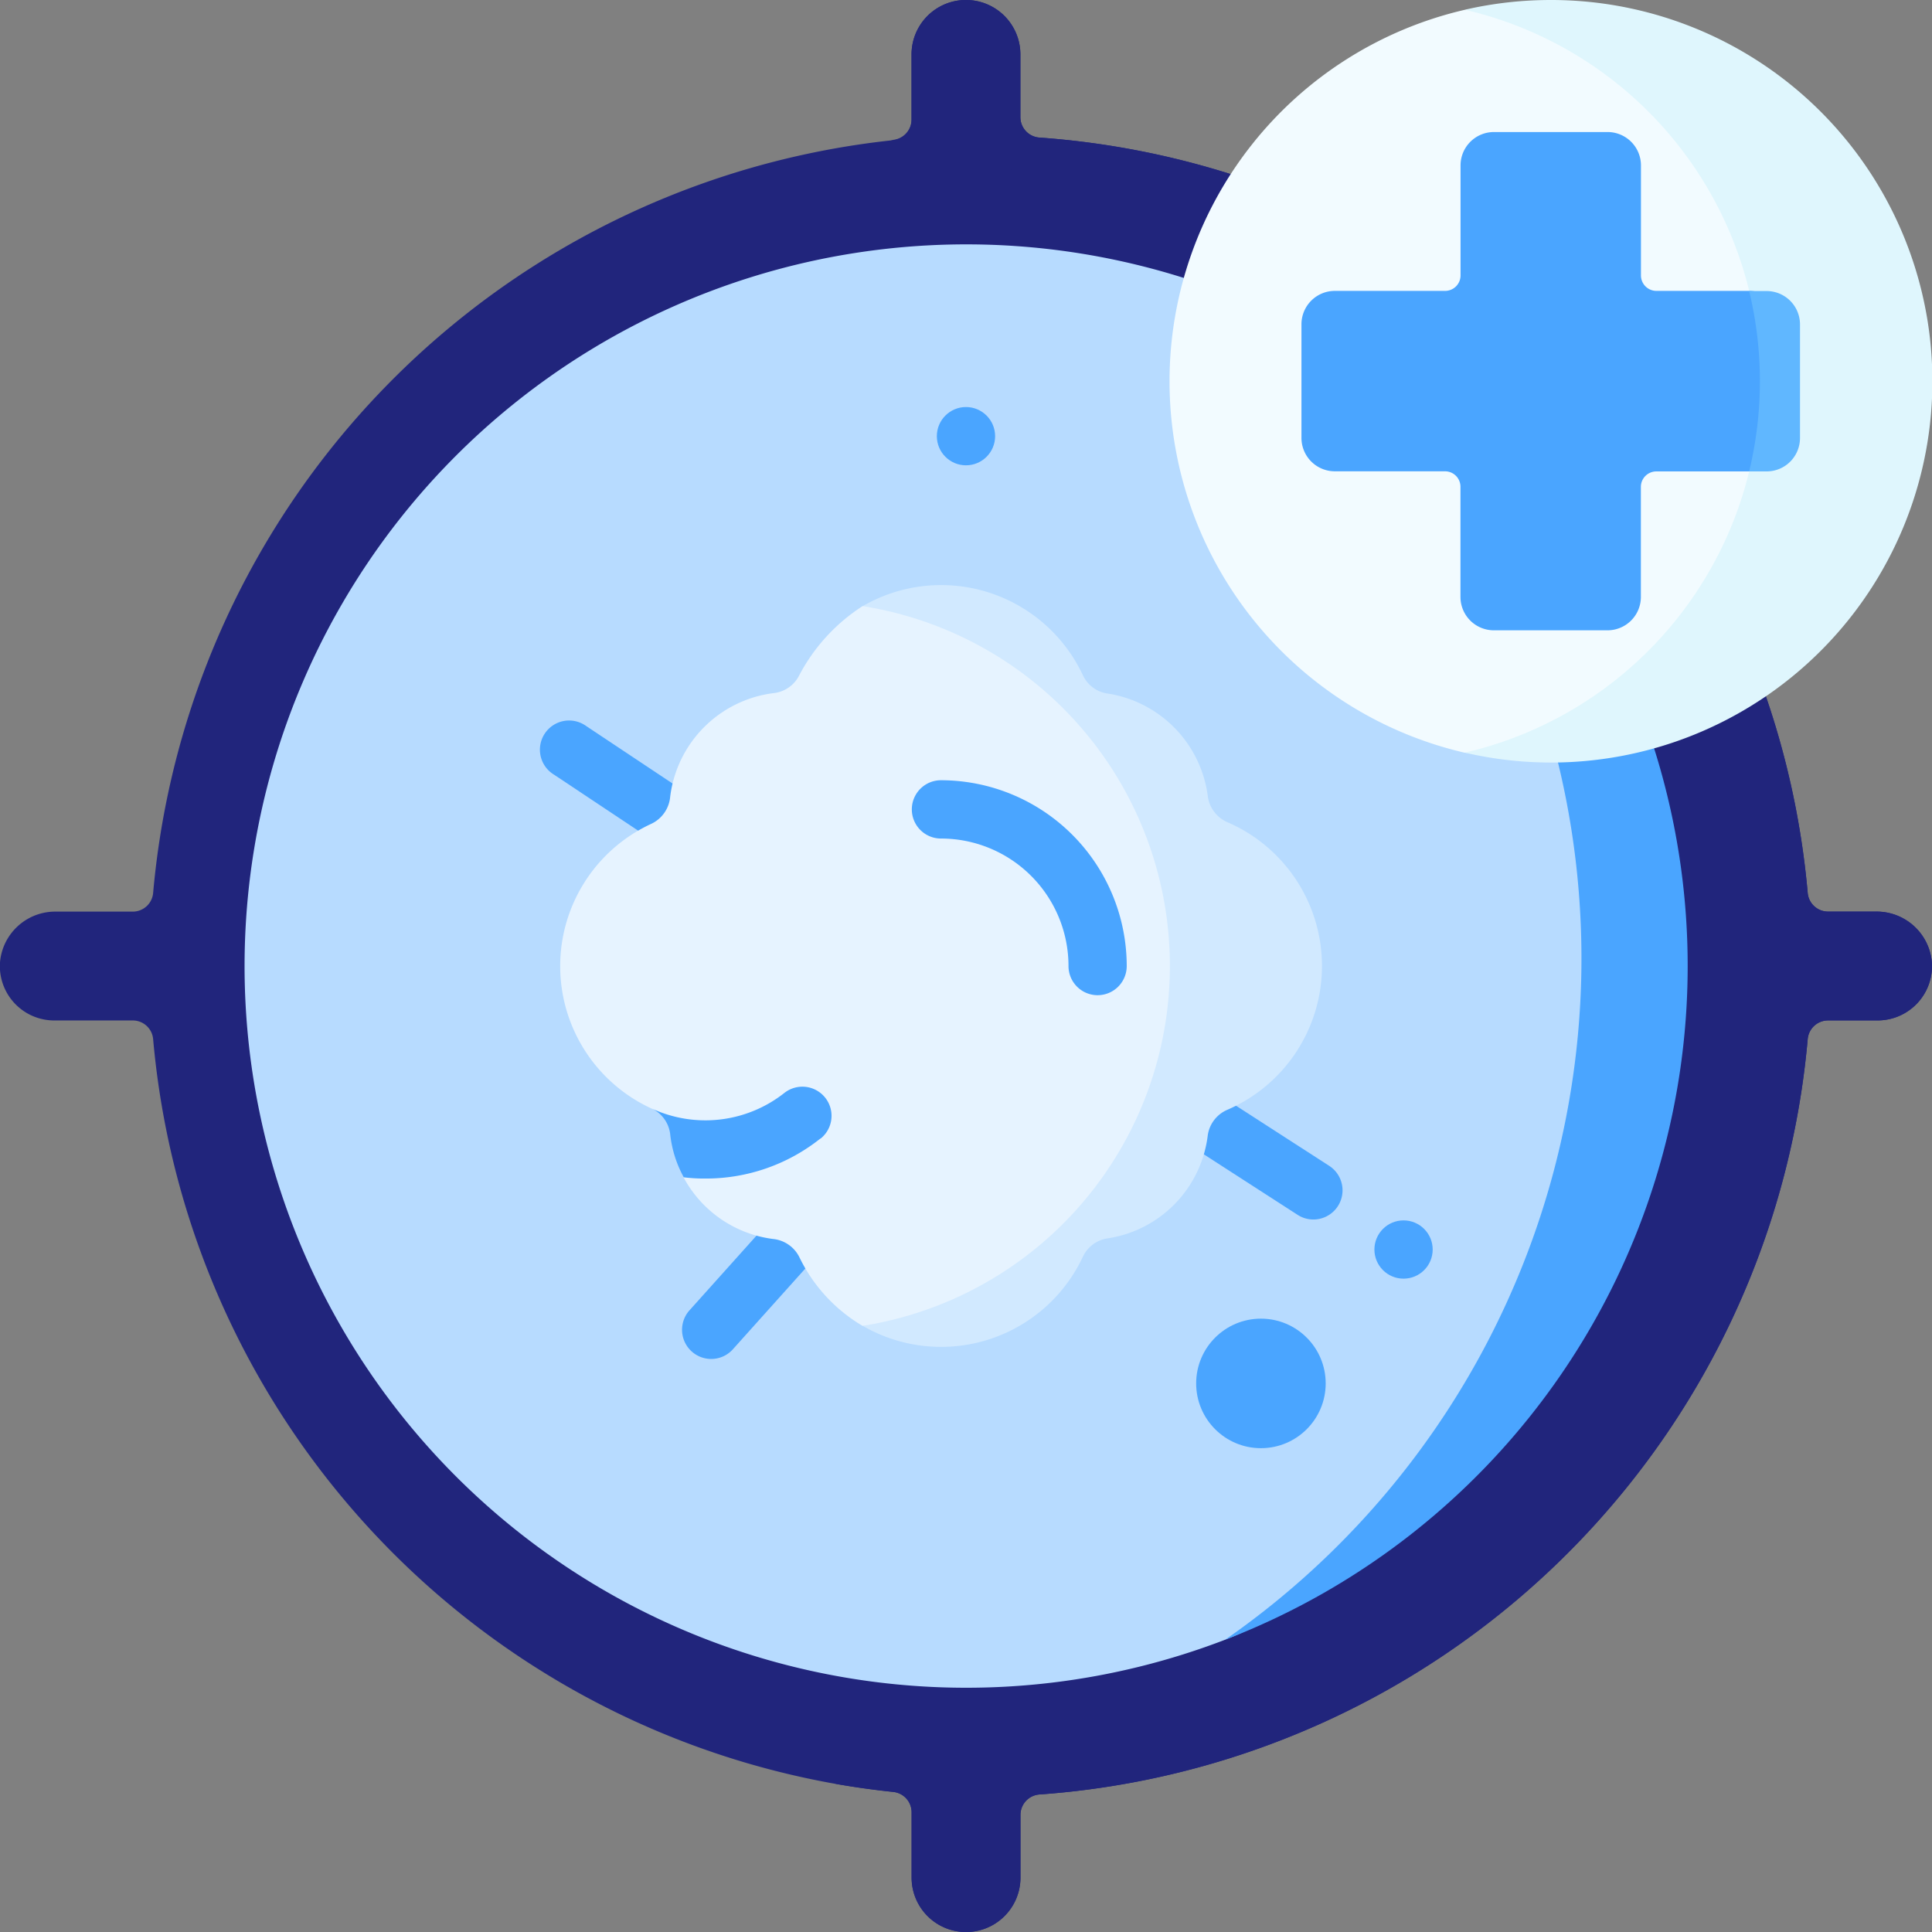
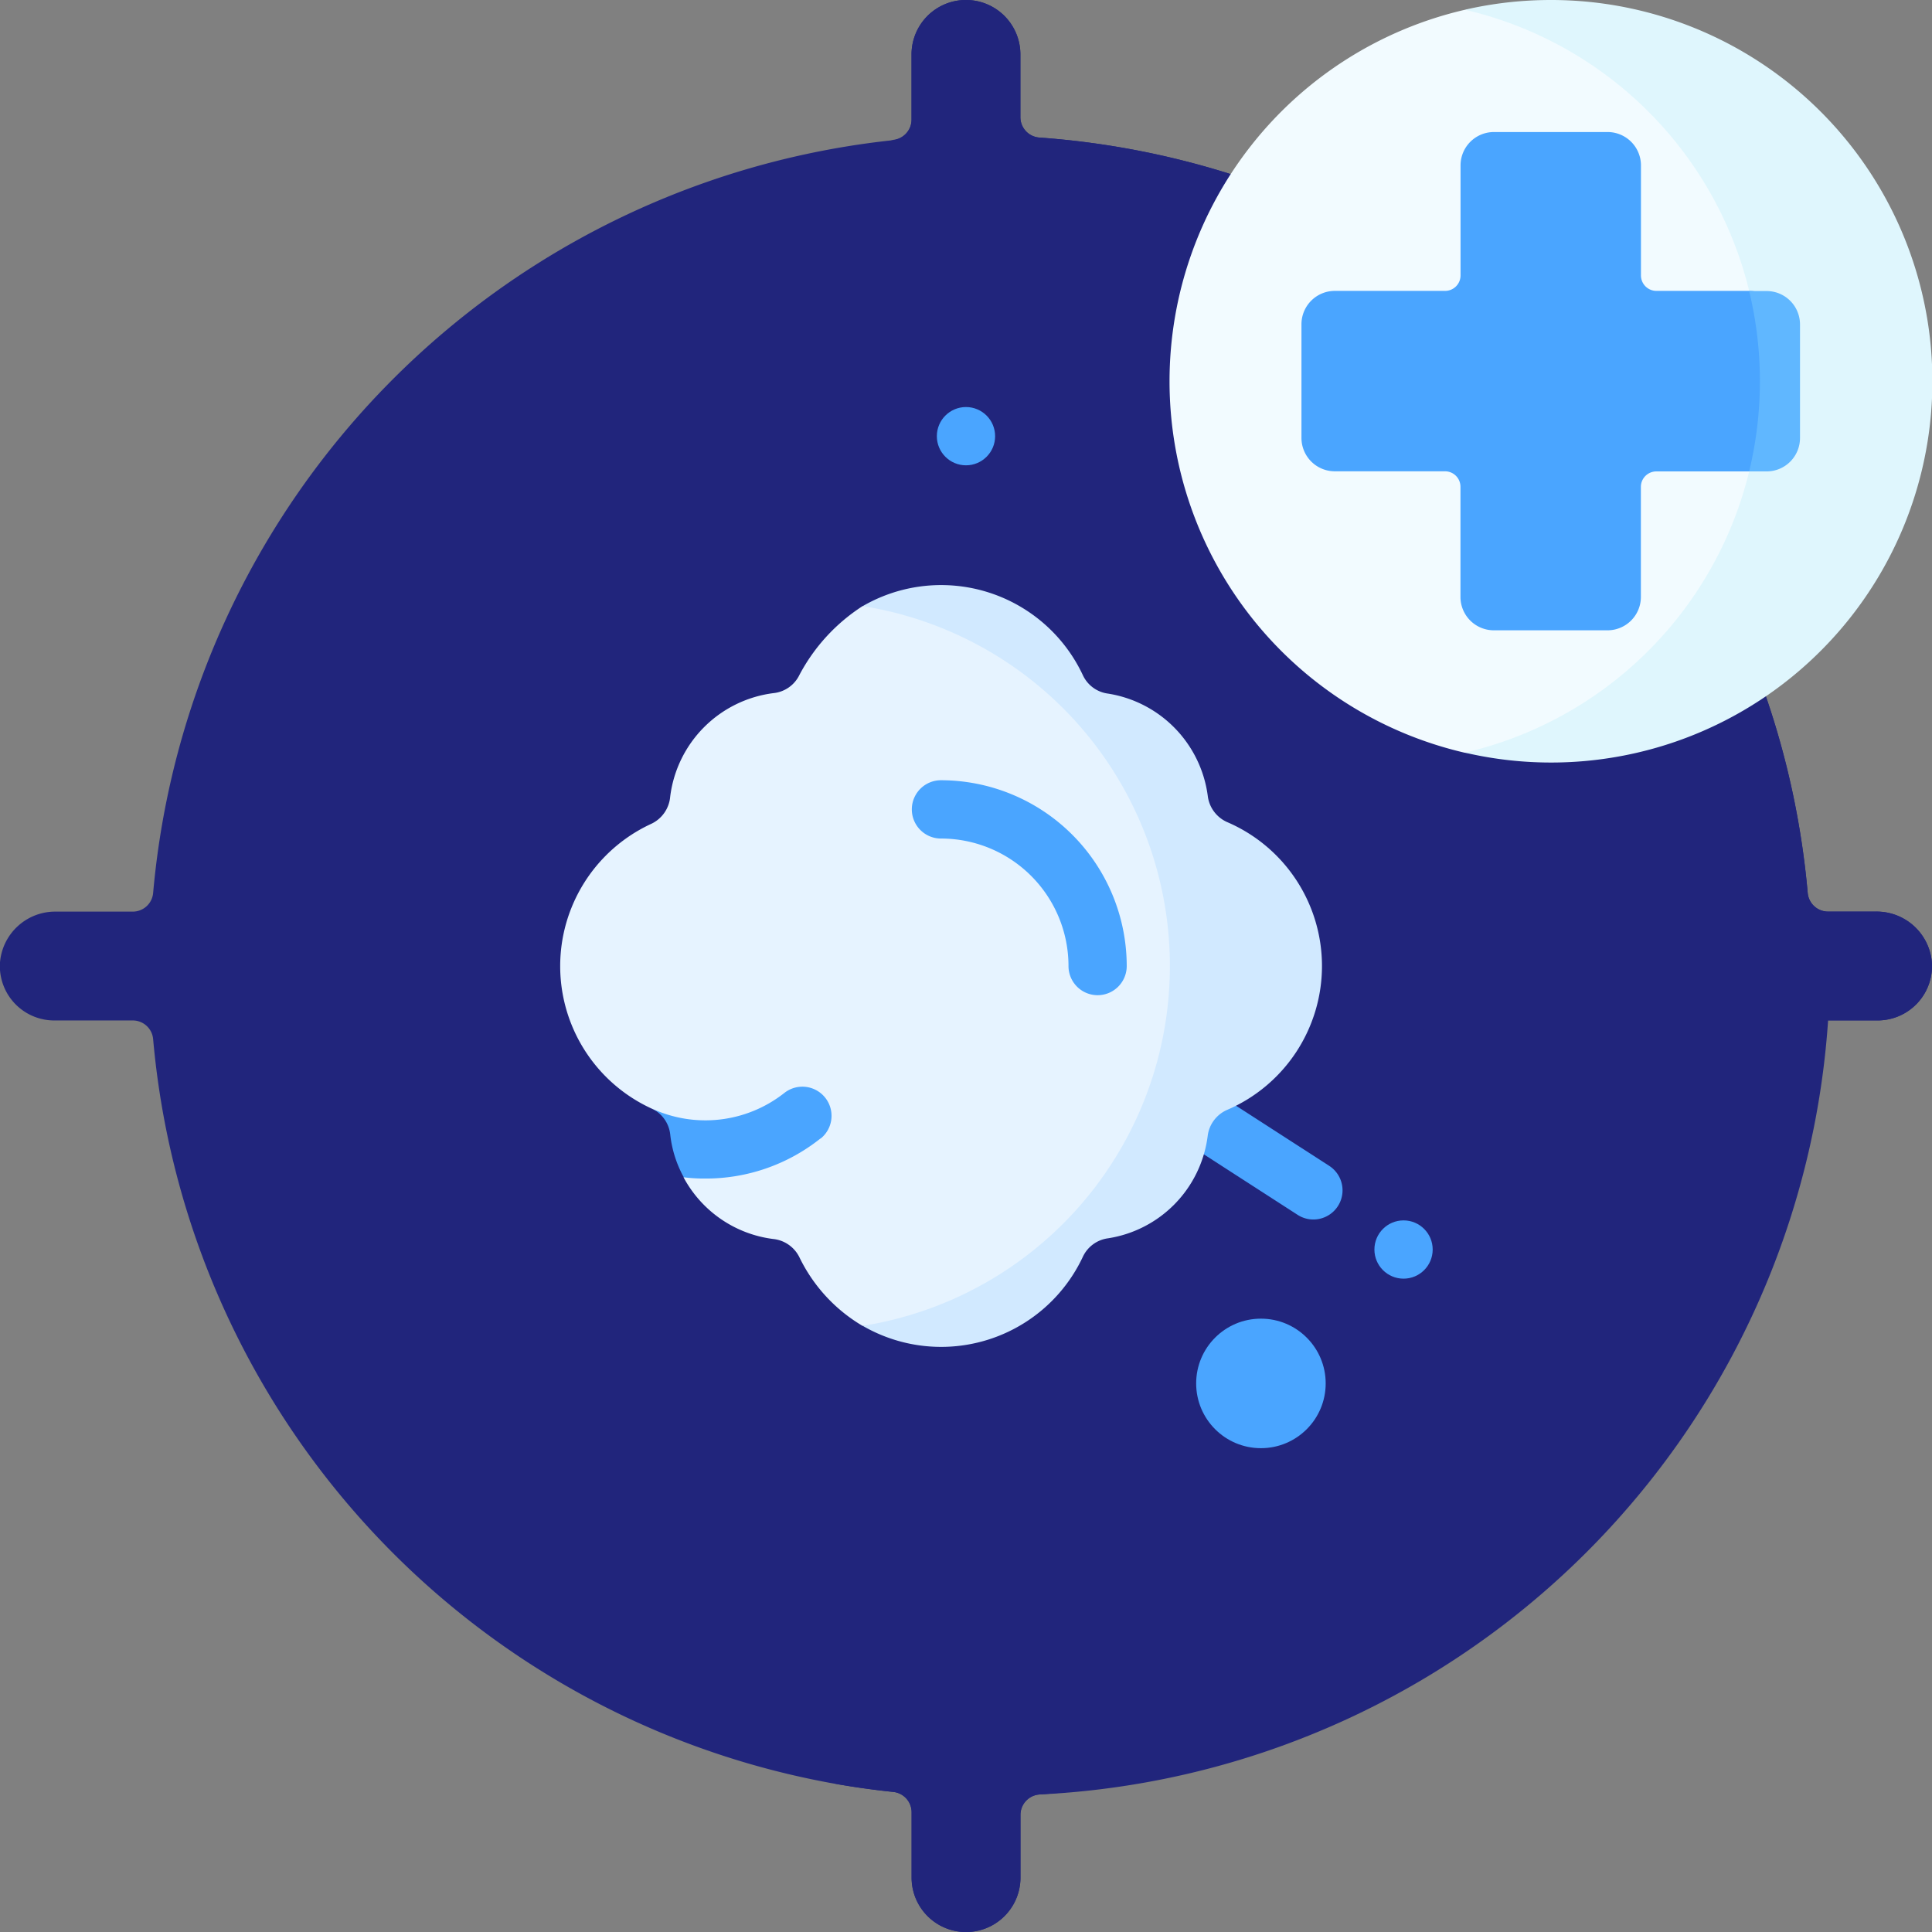
<svg xmlns="http://www.w3.org/2000/svg" width="49.999" height="50" viewBox="0 0 49.999 50">
  <rect x="0" y="0" width="49.999" height="50" fill="#808080" stroke="none" />
  <g id="oncology" transform="translate(-0.002 0)">
    <g id="Group_27138" data-name="Group 27138" transform="translate(0.735 23.778)">
-       <path id="Path_87039" data-name="Path 87039" d="M8.218,244.711c0-.41.014-.817.038-1.222a1.365,1.365,0,0,0,0,2.444C8.232,245.528,8.218,245.121,8.218,244.711Z" transform="translate(-7.5 -243.489)" fill="#6c7fd8" />
-     </g>
+       </g>
    <g id="Group_27146" data-name="Group 27146" transform="translate(0.002 0)">
      <path id="Path_87040" data-name="Path 87040" d="M48.553,23.591h-1.24a.529.529,0,0,1-.528-.482A21.5,21.5,0,0,0,26.9,3.56a.529.529,0,0,1-.491-.528V1.408a1.408,1.408,0,1,0-2.817,0V3.1a.53.53,0,0,1-.473.527l-.062.007A21.5,21.5,0,0,0,3.965,23.11a.529.529,0,0,1-.527.482H1.451A1.434,1.434,0,0,0,0,24.932a1.408,1.408,0,0,0,1.406,1.477H3.438a.529.529,0,0,1,.527.482A21.5,21.5,0,0,0,21.622,46.165q.741.131,1.5.21a.53.53,0,0,1,.473.527v1.689a1.408,1.408,0,1,0,2.817,0V46.968a.529.529,0,0,1,.491-.528A21.5,21.5,0,0,0,46.785,26.89a.529.529,0,0,1,.528-.482h1.281A1.408,1.408,0,0,0,50,24.931a1.434,1.434,0,0,0-1.447-1.34Z" transform="translate(-0.002 0)" fill="#21257c" />
-       <path id="Path_87041" data-name="Path 87041" d="M249.761,24.931a1.408,1.408,0,0,1-1.406,1.477h-1.281a.529.529,0,0,0-.528.482A21.5,21.5,0,0,1,226.663,46.44a.529.529,0,0,0-.491.528v1.624a1.408,1.408,0,1,1-2.817,0V46.9a.53.53,0,0,0-.473-.527q-.757-.079-1.5-.21a21.341,21.341,0,0,0,9.683-3.455c6.974-2.341,7.545-32.351,1.174-34.982a21.363,21.363,0,0,0-9.42-4.1l.062-.007a.53.53,0,0,0,.473-.527V1.408a1.408,1.408,0,1,1,2.817,0V3.032a.529.529,0,0,0,.491.528A21.5,21.5,0,0,1,246.546,23.11a.529.529,0,0,0,.528.482h1.24a1.434,1.434,0,0,1,1.447,1.34Z" transform="translate(-199.764 0)" fill="#21257c" />
-       <path id="Path_87042" data-name="Path 87042" d="M100.992,83.433s-3.852,14.74-10.854,17.435a18.677,18.677,0,1,1,1.228-34.345C97.714,69.506,100.992,83.433,100.992,83.433Z" transform="translate(-58.432 -58.433)" fill="#b7dbff" />
-       <path id="Path_87043" data-name="Path 87043" d="M336.649,99.747a18.68,18.68,0,0,1-11.969,17.435,21.47,21.47,0,0,0,1.228-34.345A18.676,18.676,0,0,1,336.649,99.747Z" transform="translate(-292.973 -74.747)" fill="#4aa5ff" />
+       <path id="Path_87041" data-name="Path 87041" d="M249.761,24.931a1.408,1.408,0,0,1-1.406,1.477h-1.281A21.5,21.5,0,0,1,226.663,46.44a.529.529,0,0,0-.491.528v1.624a1.408,1.408,0,1,1-2.817,0V46.9a.53.53,0,0,0-.473-.527q-.757-.079-1.5-.21a21.341,21.341,0,0,0,9.683-3.455c6.974-2.341,7.545-32.351,1.174-34.982a21.363,21.363,0,0,0-9.42-4.1l.062-.007a.53.53,0,0,0,.473-.527V1.408a1.408,1.408,0,1,1,2.817,0V3.032a.529.529,0,0,0,.491.528A21.5,21.5,0,0,1,246.546,23.11a.529.529,0,0,0,.528.482h1.24a1.434,1.434,0,0,1,1.447,1.34Z" transform="translate(-199.764 0)" fill="#21257c" />
      <g id="Group_27139" data-name="Group 27139" transform="translate(30.518 28.298)">
        <path id="Path_87044" data-name="Path 87044" d="M315.983,293.036a.751.751,0,0,1-.408-.121l-2.717-1.753a.755.755,0,1,1,.818-1.268l2.717,1.753a.755.755,0,0,1-.41,1.389Z" transform="translate(-312.512 -289.774)" fill="#4aa5ff" />
      </g>
      <g id="Group_27140" data-name="Group 27140" transform="translate(13.998 18.663)">
-         <path id="Path_87045" data-name="Path 87045" d="M146.675,194.33a.752.752,0,0,1-.417-.126l-2.579-1.716a.755.755,0,1,1,.836-1.256l2.579,1.716a.755.755,0,0,1-.419,1.383Z" transform="translate(-143.342 -191.105)" fill="#4aa5ff" />
-       </g>
+         </g>
      <g id="Group_27141" data-name="Group 27141" transform="translate(17.651 31.32)">
-         <path id="Path_87046" data-name="Path 87046" d="M181.505,324.564a.755.755,0,0,1-.562-1.258l2.1-2.341a.755.755,0,0,1,1.124,1.007l-2.1,2.341A.752.752,0,0,1,181.505,324.564Z" transform="translate(-180.751 -320.715)" fill="#4aa5ff" />
-       </g>
+         </g>
      <path id="Path_87047" data-name="Path 87047" d="M165.639,169.723l-3.026,6.058-3.928,3.127-2.43-.134A4.165,4.165,0,0,1,154.621,177a.854.854,0,0,0-.683-.475,3.071,3.071,0,0,1-2.315-1.593,1.456,1.456,0,0,0,.368-.861c-.031-.3-.93-.8-1.2-.923a4.055,4.055,0,0,1,0-7.369.857.857,0,0,0,.485-.7,3.083,3.083,0,0,1,2.679-2.681.841.841,0,0,0,.667-.473,4.772,4.772,0,0,1,1.636-1.78s2.413-.32,3.615.619c.584.456,3.574,3.177,3.574,3.177Z" transform="translate(-133.932 -144.461)" fill="#e6f3ff" />
      <path id="Path_87048" data-name="Path 87048" d="M240.475,164.9a4.054,4.054,0,0,1-2.459,3.726.848.848,0,0,0-.5.682,3.074,3.074,0,0,1-2.581,2.64.842.842,0,0,0-.645.471,4.051,4.051,0,0,1-5.7,1.794,9.43,9.43,0,0,0,0-18.626,4.051,4.051,0,0,1,5.7,1.794.836.836,0,0,0,.641.469,3.09,3.09,0,0,1,2.587,2.639.855.855,0,0,0,.5.686A4.053,4.053,0,0,1,240.475,164.9Z" transform="translate(-206.263 -139.901)" fill="#d1e9ff" />
      <circle id="Ellipse_346" data-name="Ellipse 346" cx="1.676" cy="1.676" r="1.676" transform="translate(30.956 34.126)" fill="#4aa5ff" />
      <g id="Group_27142" data-name="Group 27142" transform="translate(16.858 28.118)">
        <path id="Path_87049" data-name="Path 87049" d="M177,289.273a4.754,4.754,0,0,1-2.983,1.037,4.3,4.3,0,0,1-.554-.032,2.959,2.959,0,0,1-.35-1.1.844.844,0,0,0-.483-.682,3.3,3.3,0,0,0,3.434-.4.754.754,0,1,1,.937,1.182Z" transform="translate(-172.625 -287.928)" fill="#4aa5ff" />
      </g>
      <g id="Group_27143" data-name="Group 27143" transform="translate(23.599 20.193)">
        <path id="Path_87050" data-name="Path 87050" d="M246.46,212.336a.754.754,0,0,1-.754-.754,3.3,3.3,0,0,0-3.3-3.3.754.754,0,0,1,0-1.509,4.813,4.813,0,0,1,4.807,4.807A.754.754,0,0,1,246.46,212.336Z" transform="translate(-241.653 -206.774)" fill="#4aa5ff" />
      </g>
      <g id="Group_27144" data-name="Group 27144" transform="translate(30.268 0)">
        <path id="Path_87051" data-name="Path 87051" d="M328.349,12.2c0,10.127-10.76,9.613-10.76,9.613a9.868,9.868,0,0,1,0-19.226s10.76,0,10.76,9.613Z" transform="translate(-309.951 -2.333)" fill="#f2fbff" />
        <path id="Path_87052" data-name="Path 87052" d="M390.4,0a9.9,9.9,0,0,0-2.227.252,9.868,9.868,0,0,1,0,19.226A9.867,9.867,0,1,0,390.4,0Z" transform="translate(-380.532)" fill="#dff6fd" />
        <path id="Path_87053" data-name="Path 87053" d="M356.522,39.1h-2.4a.4.4,0,0,1-.4-.4V35.853a.864.864,0,0,0-.864-.864h-2.941a.864.864,0,0,0-.864.864V38.7a.4.4,0,0,1-.4.4H345.8a.864.864,0,0,0-.864.864v2.941a.864.864,0,0,0,.864.864h2.851a.4.4,0,0,1,.4.4v2.851a.864.864,0,0,0,.864.864h2.941a.864.864,0,0,0,.864-.864V44.172a.4.4,0,0,1,.4-.4h2.4a.864.864,0,0,0,.864-.864V39.967A.864.864,0,0,0,356.522,39.1Z" transform="translate(-341.523 -31.572)" fill="#4aa5ff" />
        <path id="Path_87054" data-name="Path 87054" d="M463.993,77.123h-.452a9.919,9.919,0,0,1,0,4.668h.452a.864.864,0,0,0,.864-.864V77.986A.864.864,0,0,0,463.993,77.123Z" transform="translate(-448.542 -69.591)" fill="#60b7ff" />
      </g>
      <g id="Group_27145" data-name="Group 27145" transform="translate(24.245 10.534)">
        <circle id="Ellipse_347" data-name="Ellipse 347" cx="0.754" cy="0.754" r="0.754" fill="#4aa5ff" />
        <circle id="Ellipse_348" data-name="Ellipse 348" cx="0.754" cy="0.754" r="0.754" transform="translate(11.324 21.049)" fill="#4aa5ff" />
      </g>
    </g>
  </g>
</svg>